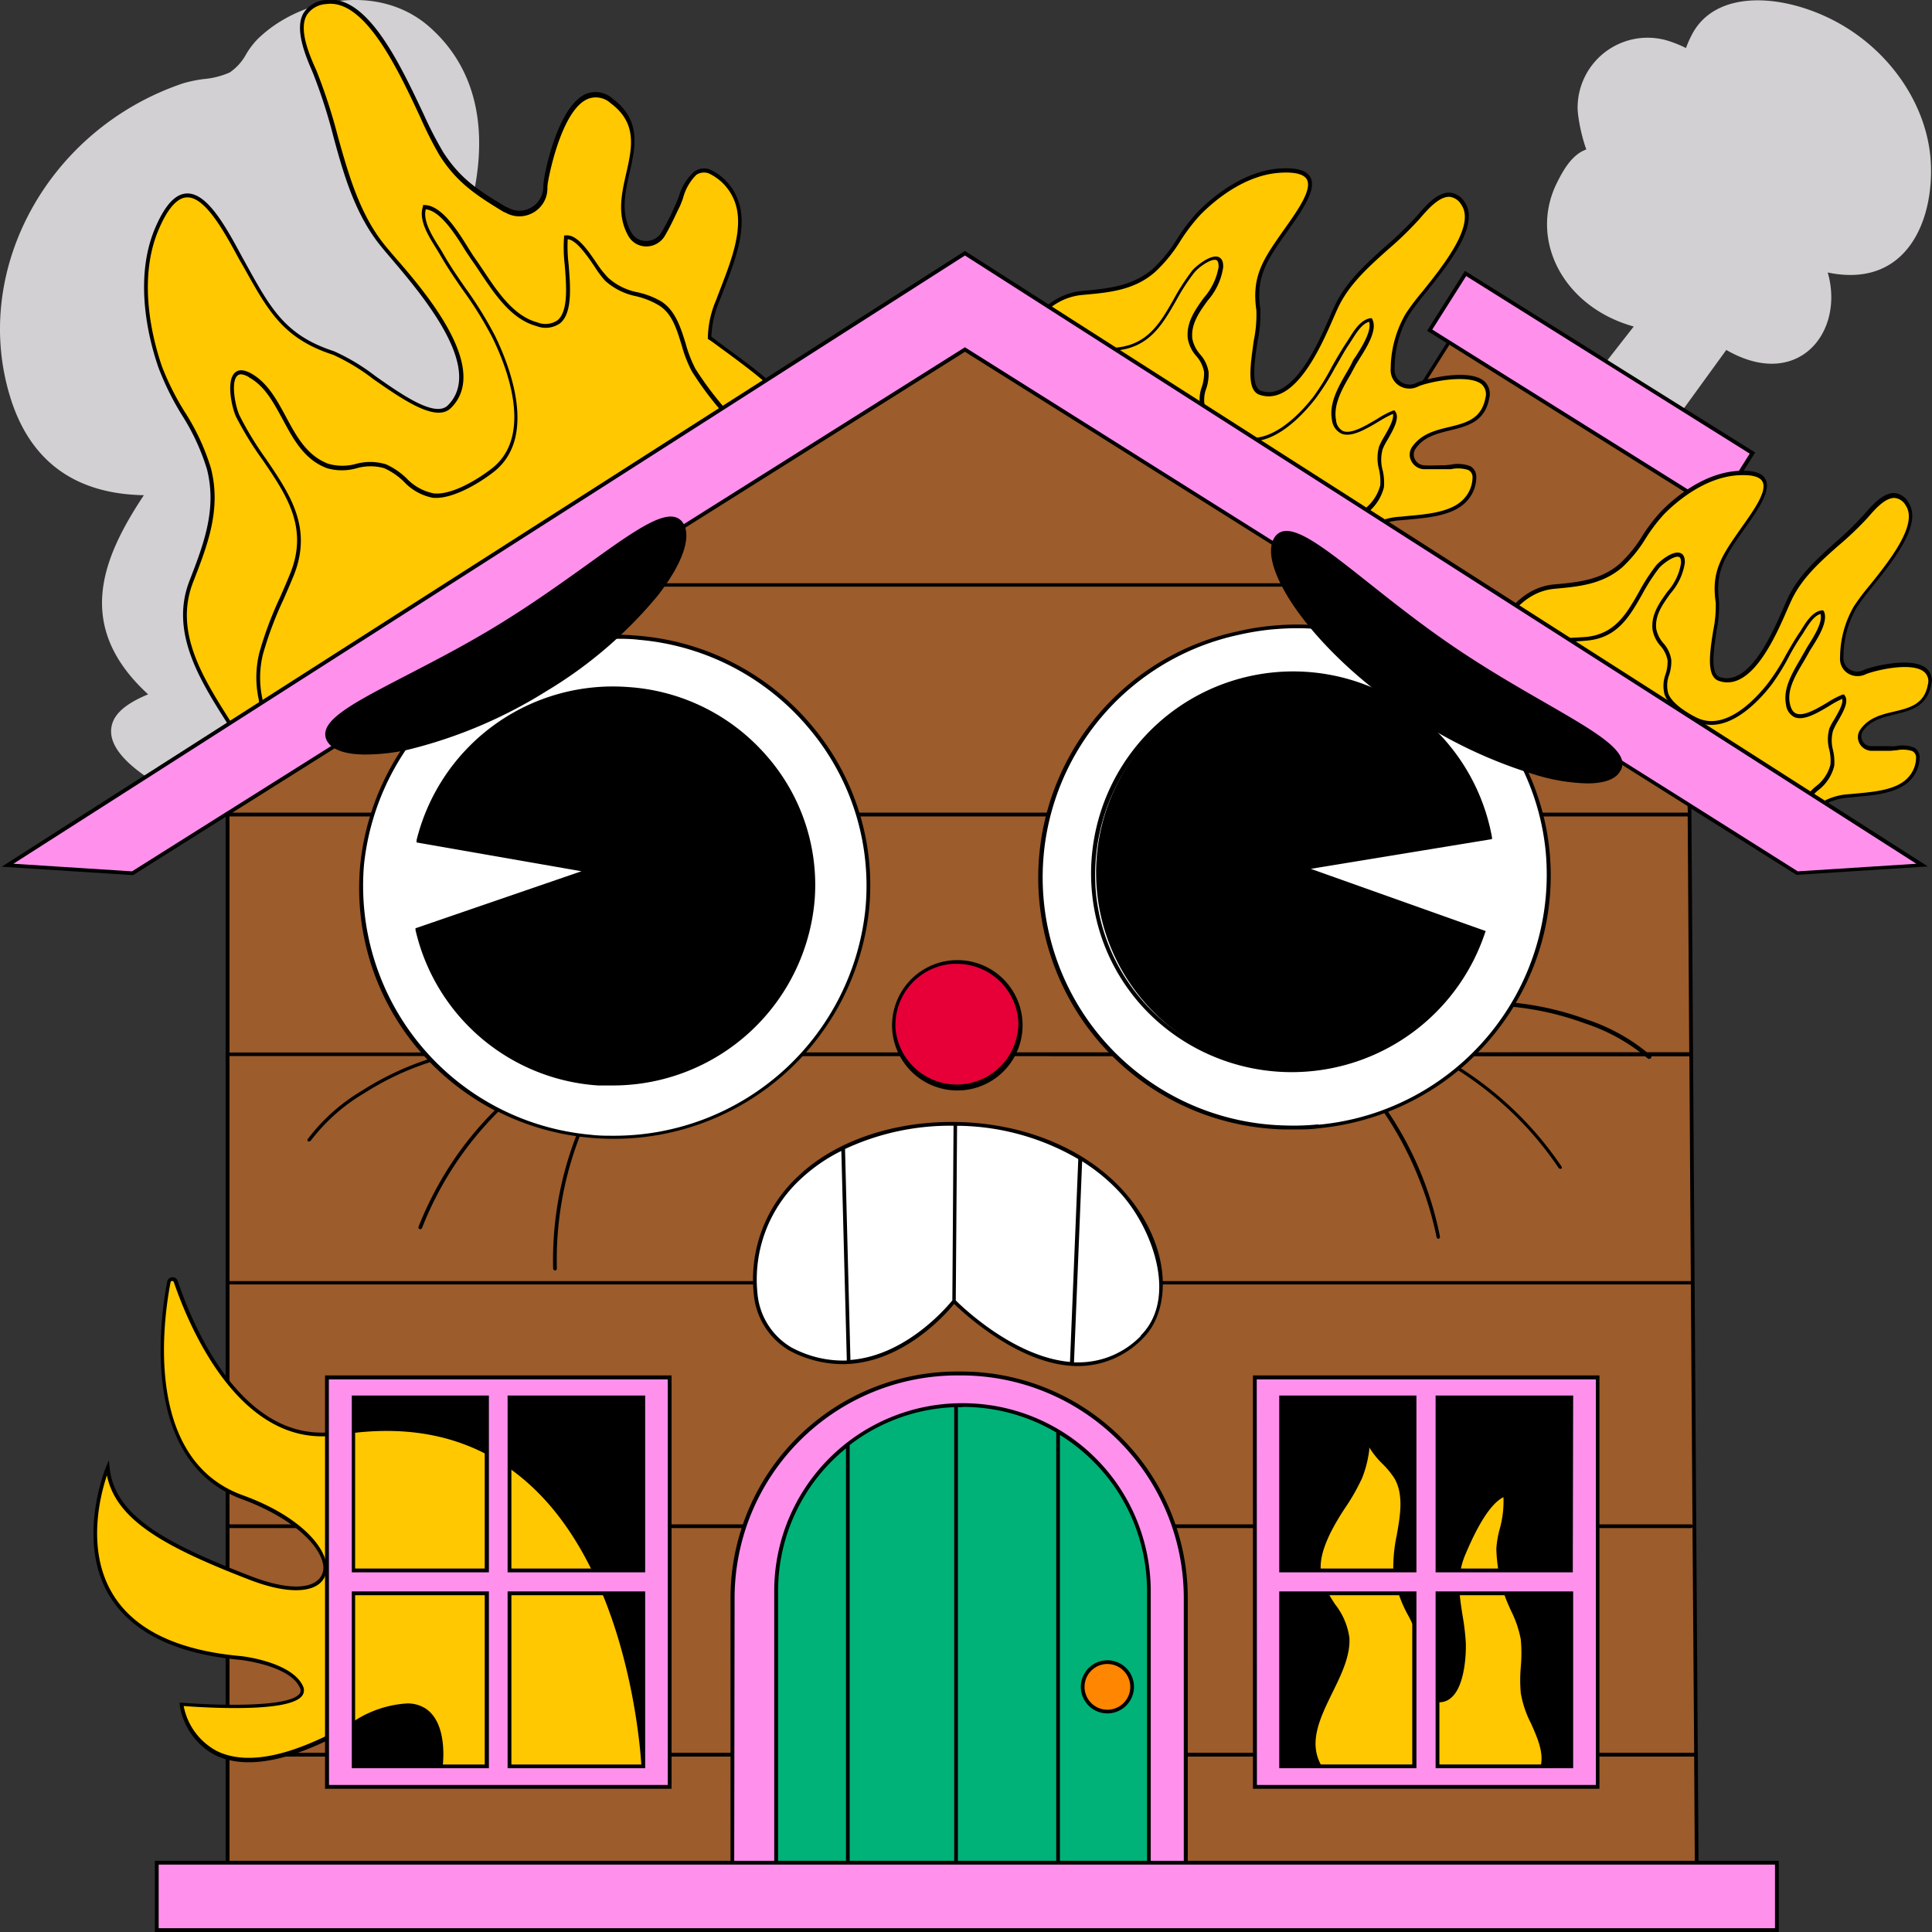
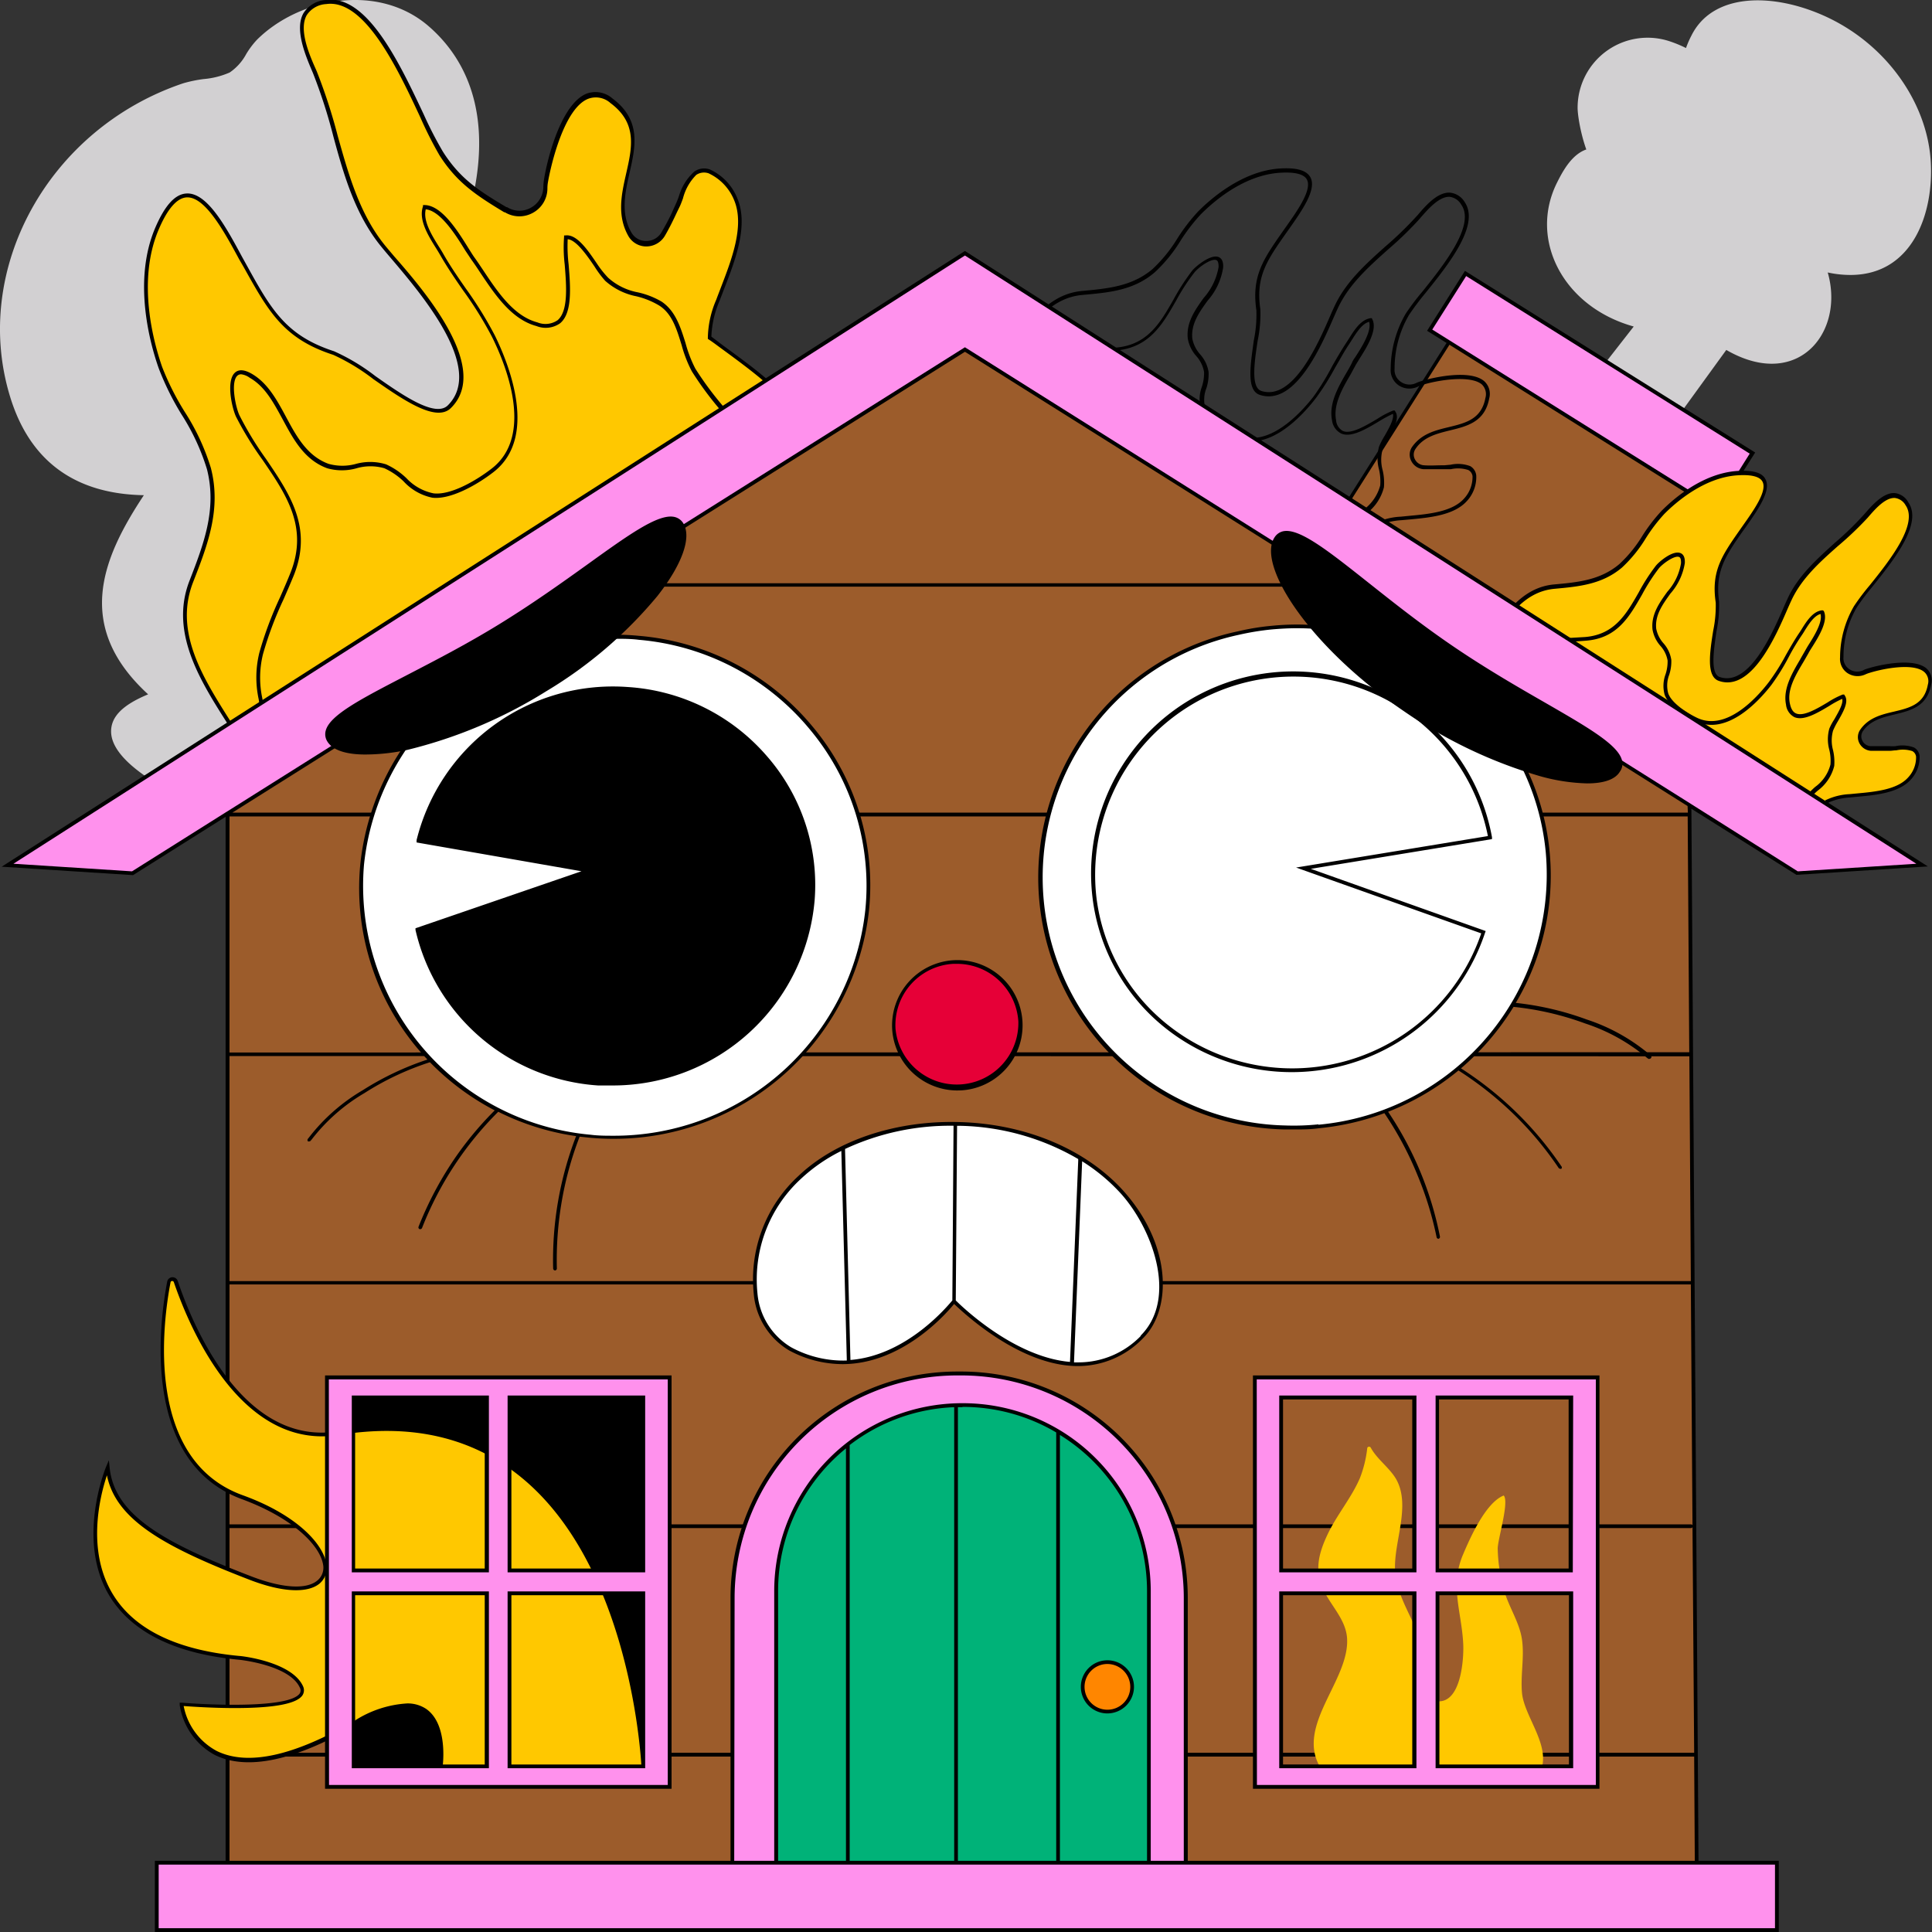
<svg xmlns="http://www.w3.org/2000/svg" viewBox="0 0 208.69 208.69">
  <rect x="0" y="0" width="208.69" height="208.69" fill="#333333" stroke="none" />
  <defs>
    <style> .cls-1 { isolation: isolate; } .cls-2 { fill: #d2d0d2; } .cls-3 { fill: #9c5c2b; } .cls-4 { fill: #ff91ed; } .cls-5 { fill: #ffc800; } .cls-6 { mix-blend-mode: multiply; } .cls-7 { fill: #00b278; } .cls-8 { fill: #ff8600; } .cls-9 { fill: #fff; } .cls-10 { fill: #e60037; } </style>
  </defs>
  <g class="cls-1">
    <g id="Слой_2" data-name="Слой 2">
      <g id="Слой_1-2" data-name="Слой 1">
        <g>
          <g>
            <path class="cls-2" d="M23.46,87.62c-5.13-2-17.78-8.3-7.12-12.52-7.7-7-5.78-13.82-.42-21.81-7.13,0-12.38-3.16-14.63-10.47-4.42-14.39,4.85-29,18.56-33.64,1.44-.48,3.83-.47,5-1.17,1.38-.78,1.9-2.49,3-3.58,4.73-4.68,13-5.93,18.2-1.5C53,8.81,52.42,18,49.35,26.37a12.75,12.75,0,0,0,2.37,13,6.71,6.71,0,0,1,1.19,2c2.29,5.45-4.39,11.25-.92,15.76l.51.38a17.77,17.77,0,0,1,7.31,11.35,18.36,18.36,0,0,1,.39,4.63c.44,4.76-5.87,10.72-9.48,14.52Z" />
            <path class="cls-2" d="M50.81,88.21l-27.43-.4a40.21,40.21,0,0,1-7-3.52C13.46,82.41,12,80.64,12,79s1.33-2.89,4-4C8,67.67,11,60.34,15.54,53.49,8.08,53.36,3.22,49.79,1.1,42.88-3.14,29.1,5.25,13.89,19.78,9A14.35,14.35,0,0,1,22,8.54a8.86,8.86,0,0,0,2.81-.71,5.61,5.61,0,0,0,1.79-2,9.14,9.14,0,0,1,1.16-1.54c4.52-4.49,13-6.17,18.47-1.52,4.17,3.57,8.13,10.56,3.33,23.67a12.64,12.64,0,0,0,2.32,12.82,7,7,0,0,1,1.23,2c1.12,2.67.16,5.38-.77,8s-1.92,5.42-.19,7.69c.16.12.31.24.48.35A17.9,17.9,0,0,1,60,68.81a19.09,19.09,0,0,1,.4,4.68c.38,4.36-4.68,9.61-8.38,13.44l-1.16,1.21ZM23.5,87.42l27.14.38c.34-.37.71-.75,1.1-1.15,3.65-3.78,8.65-9,8.26-13.15v0a18.74,18.74,0,0,0-.39-4.58,17.52,17.52,0,0,0-7.23-11.22l-.51-.38,0,0c-1.88-2.45-.91-5.2.12-8.1.9-2.55,1.84-5.19.78-7.71a6.55,6.55,0,0,0-1.16-1.91A13.05,13.05,0,0,1,49.16,26.3C53.89,13.41,50,6.56,46,3.08,40.68-1.43,32.43.22,28,4.58a9.09,9.09,0,0,0-1.1,1.47A5.93,5.93,0,0,1,25,8.19a9.15,9.15,0,0,1-2.95.75,13.15,13.15,0,0,0-2.14.44C5.58,14.21-2.68,29.19,1.49,42.77c2.1,6.82,7,10.3,14.43,10.32h.38l-.21.32C10.77,61.32,8.8,68,16.48,75l.24.22-.31.12c-2.67,1.06-4,2.32-4,3.74C12.41,82.31,19.64,85.94,23.5,87.42Z" />
          </g>
          <g>
            <g>
              <path class="cls-2" d="M172.13,40.83l4.34-5.56c-7.64-2.13-11.35-9.39-8.29-15.53.77-1.54,2.09-4,4.5-3.74,2,.24,3.46,3.53,1.35,3.4-2.47-.16-3.66-6.43-3.62-7.84A7.56,7.56,0,0,1,180.47,4.5a13.28,13.28,0,0,1,4.92,3c2,1.85,4.27,5.79,2.32,7.5s-5.16-1.31-5.85-3.53a10.62,10.62,0,0,1,.84-7.62C185-.78,191.42-.8,197,1.69c6.72,3,11.15,9.37,11.55,15.69.36,5.62-1.93,12.24-8.55,12.32a11.46,11.46,0,0,1-6.11-1.7c-1.06-.72-2.37-2.67-1-3.2,1.81-.72,3.7,2.4,4.21,3.67,2.69,6.8-2.55,14-10.63,9.33l-6.58,9.07" />
              <g>
                <polygon class="cls-3" points="169.91 75.02 143.05 58.21 158.32 34.08 185.18 50.89 169.91 75.02" />
                <path d="M170,75.3l-27.2-17,.11-.17,15.38-24.3,27.2,17-.11.18ZM143.33,58.14l26.52,16.6L184.9,51,158.39,34.36Z" />
              </g>
              <g>
                <polygon class="cls-4" points="185.43 55.06 154.43 35.66 158.31 29.54 189.31 48.94 185.43 55.06" />
                <path d="M185.49,55.34,154.15,35.73l4.09-6.47,31.35,19.62ZM154.71,35.6l30.66,19.18L189,49,158.37,29.82Z" />
              </g>
            </g>
            <g>
              <g>
                <g>
                  <path class="cls-5" d="M75.1,18.69c-1,.68-1.45,2.66-1.92,3.65s-.91,1.95-1.53,3a2.11,2.11,0,0,1-3.6.07l0,0C65.22,20.54,71.45,15,66,11,61.8,7.81,59.42,16.64,59,19.61a4.28,4.28,0,0,0-.06.72,2.79,2.79,0,0,1-4.22,2.39l-.08,0c-3-1.79-5-3.12-6.93-6.1C45.3,12.86,40.92-.57,35.22.24,30.9.85,33,5.5,34,7.8c2.62,6.18,3.07,13.39,7.35,18.67,2.59,3.21,11.87,12.82,7.23,17.46-2.29,2.27-9.41-4.78-12.51-5.79-5.33-1.73-6.94-4.66-9.61-9.49s-6.12-11.91-9.51-3.91c-2,4.6-1.22,10.38.39,15,1.35,3.87,4.2,7,5.22,10.93,1.12,4.36-.34,8.15-1.91,12.2-2.33,6,1.87,11.65,5.12,16.79L66.64,54.13l10.71-6.69L84.53,43c-1.21-1.8-6-5.09-7.87-6.49a10.52,10.52,0,0,1,.9-4.06c1.16-3.13,3.27-7.58,2-10.84C78.86,20,76.79,17.56,75.1,18.69Z" />
                  <path d="M25.7,79.92l-.11-.17c-.28-.44-.57-.88-.85-1.33-3-4.71-6.45-10-4.29-15.64,1.55-4,3-7.77,1.91-12.08a23.9,23.9,0,0,0-2.75-5.93,29.71,29.71,0,0,1-2.47-5c-.93-2.64-2.81-9.4-.39-15.12,1.05-2.46,2.16-3.69,3.4-3.75,2.22-.12,4.25,3.59,6,6.85l.46.83c2.64,4.78,4.23,7.66,9.47,9.36a21.82,21.82,0,0,1,4.46,2.68c3,2.11,6.49,4.51,7.84,3.16,4-4-2.85-12-6.15-15.89-.43-.5-.8-.94-1.09-1.3-2.77-3.41-4-7.68-5.12-11.81A57.5,57.5,0,0,0,33.8,7.88l-.09-.21C33,6,31.8,3.16,32.77,1.44A3.07,3.07,0,0,1,35.19,0c4.48-.64,8,6.89,10.59,12.38a41.67,41.67,0,0,0,2.06,4c1.86,2.92,3.82,4.19,6.87,6l.07,0a2.52,2.52,0,0,0,2.56.06,2.6,2.6,0,0,0,1.35-2.27,6.13,6.13,0,0,1,.07-.76c.34-2.2,1.84-8.17,4.59-9.29a2.78,2.78,0,0,1,2.81.52c3.14,2.34,2.48,5.22,1.85,8-.49,2.17-1,4.42.2,6.49a1.81,1.81,0,0,0,1.58.9h0a1.89,1.89,0,0,0,1.67-.95c.51-.87,1-1.8,1.31-2.54l.21-.46a9.08,9.08,0,0,0,.39-1A5.71,5.71,0,0,1,75,18.53h0a1.85,1.85,0,0,1,1.67-.23,5.79,5.79,0,0,1,3,3.19c1.19,2.91-.27,6.68-1.45,9.71l-.49,1.28a10.77,10.77,0,0,0-.89,3.88l1.32,1c2.2,1.61,5.53,4,6.52,5.52l.12.17L66.74,54.3Zm-5.45-58.6h-.07c-1.06.05-2.09,1.23-3.05,3.5-2.37,5.59-.52,12.23.39,14.83A28.84,28.84,0,0,0,20,44.56a24.23,24.23,0,0,1,2.78,6c1.14,4.44-.34,8.27-1.92,12.32C18.74,68.32,22,73.34,25.08,78.2l.74,1.16L84.24,42.9c-1.09-1.43-4.21-3.71-6.3-5.24-.55-.4-1-.75-1.4-1l-.08-.06v-.1a10.76,10.76,0,0,1,.91-4.13c.15-.41.32-.84.49-1.29,1.15-3,2.58-6.64,1.46-9.41a5.48,5.48,0,0,0-2.78-2.95,1.51,1.51,0,0,0-1.33.17l-.11-.16.11.16a5.54,5.54,0,0,0-1.44,2.55c-.14.38-.27.73-.41,1l-.22.45c-.35.75-.8,1.69-1.32,2.58a2.34,2.34,0,0,1-2,1.15h0a2.22,2.22,0,0,1-1.92-1.08c-1.29-2.24-.77-4.56-.26-6.81.63-2.78,1.23-5.42-1.69-7.59a2.36,2.36,0,0,0-2.41-.47c-2.57,1-4,7-4.35,9a3.88,3.88,0,0,0-.06.7A3,3,0,0,1,57.54,23a3,3,0,0,1-3-.07l-.07,0c-3.11-1.88-5.13-3.23-7-6.16a42.11,42.11,0,0,1-2.07-4.1C43,7.52,39.41-.15,35.24.44a2.68,2.68,0,0,0-2.11,1.2c-.88,1.55.27,4.25,1,5.87l.09.21a59.5,59.5,0,0,1,2.27,7c1.15,4.09,2.33,8.32,5,11.67.28.35.66.79,1.08,1.29C46,31.59,53,39.82,48.71,44.07c-1.6,1.6-5.19-.9-8.37-3.11A22.22,22.22,0,0,0,36,38.33c-5.4-1.75-7-4.68-9.71-9.54L25.83,28C24.21,25,22.19,21.32,20.25,21.32Z" />
                </g>
                <g class="cls-6">
                  <path class="cls-5" d="M79.63,46a39.36,39.36,0,0,1-4.69-6c-1.3-2.25-1.32-5.7-3.6-7.18-1.9-1.24-4-.92-5.8-2.64-1-1-2.77-4.75-4.37-4.54-.4,2.72,2,10.76-3.14,9.38-3.18-.85-5.12-4.59-6.89-7.06-.92-1.3-3.08-5.61-5.26-5.62C45.31,24,47,26.1,47.71,27.44c1.73,3,4.06,5.72,5.6,8.86,2,4.12,4.26,11.09-.1,14.49-1.51,1.18-4.42,3-6.45,2.73-2.25-.29-3.21-2.37-5.17-3.14s-4.12.7-6.19-.07c-4.43-1.64-4.63-7.65-8.33-9.75-2.85-1.62-2,3.1-1.39,4.37,2.76,5.89,8.69,10.07,5.85,17.16C30.39,64.93,29,67.6,28.2,70.6s.12,4.66.21,7.53Z" />
                  <path d="M28.22,78.49v-.35a21.28,21.28,0,0,0-.28-2.62,11.16,11.16,0,0,1,.07-5,38.93,38.93,0,0,1,2.24-6c.37-.84.75-1.71,1.1-2.58,2-4.95-.41-8.48-2.95-12.21A35.35,35.35,0,0,1,25.49,45c-.46-1-1.07-3.86-.12-4.74.41-.38,1-.35,1.8.1,1.75,1,2.75,2.86,3.72,4.66,1.11,2.07,2.26,4.22,4.59,5.08a5.51,5.51,0,0,0,3,0,5.82,5.82,0,0,1,3.23.06,7.86,7.86,0,0,1,2.2,1.5,5.46,5.46,0,0,0,2.92,1.63c1.81.22,4.52-1.31,6.3-2.69,4.58-3.57,1.55-11.14,0-14.24a40.49,40.49,0,0,0-3.11-5c-.85-1.22-1.72-2.5-2.47-3.81-.14-.24-.29-.49-.46-.76-.85-1.36-1.9-3.06-1.4-4.5l0-.14h.15c1.87,0,3.62,2.82,4.78,4.69.26.41.48.77.65,1,.31.43.62.9.95,1.39,1.53,2.3,3.27,4.91,5.82,5.59a2.32,2.32,0,0,0,2.19-.23c1.18-1,.95-3.76.77-6a15.46,15.46,0,0,1-.07-3l0-.16.15,0c1.23-.16,2.41,1.58,3.45,3.12A10.88,10.88,0,0,0,65.69,30a6.59,6.59,0,0,0,3.17,1.57,8.88,8.88,0,0,1,2.59,1c1.51,1,2.06,2.77,2.6,4.49a13.75,13.75,0,0,0,1.06,2.76,35.39,35.39,0,0,0,4.23,5.42l.6.69-.2.13ZM26.06,40.43a.6.6,0,0,0-.42.15c-.75.69-.2,3.37.22,4.27a35.76,35.76,0,0,0,2.87,4.72c2.6,3.83,5.06,7.44,3,12.59-.36.88-.74,1.75-1.11,2.6a38.4,38.4,0,0,0-2.21,5.89,10.56,10.56,0,0,0-.07,4.8,21.79,21.79,0,0,1,.27,2.32L79.32,45.93,79,45.6a35.37,35.37,0,0,1-4.27-5.49,13.75,13.75,0,0,1-1.1-2.83c-.52-1.66-1-3.38-2.43-4.28a8.73,8.73,0,0,0-2.48-1,7.07,7.07,0,0,1-3.35-1.67,11.1,11.1,0,0,1-1.15-1.54c-.83-1.23-2-2.89-2.9-2.95a16.66,16.66,0,0,0,.1,2.72c.2,2.46.42,5.25-.92,6.36a2.7,2.7,0,0,1-2.55.3c-2.7-.72-4.48-3.39-6.06-5.75-.32-.49-.63-.95-.94-1.38-.18-.26-.41-.62-.67-1-1-1.63-2.68-4.32-4.29-4.48-.31,1.24.63,2.76,1.4,4,.18.28.34.54.47.77.74,1.31,1.61,2.57,2.46,3.79a41.76,41.76,0,0,1,3.14,5.08c1.56,3.19,4.67,11-.15,14.74-1.84,1.43-4.68,3-6.61,2.77A5.8,5.8,0,0,1,43.6,52a7.45,7.45,0,0,0-2.08-1.42,5.4,5.4,0,0,0-3,0,5.83,5.83,0,0,1-3.18,0c-2.47-.91-3.65-3.13-4.8-5.27-1-1.83-1.91-3.56-3.56-4.5A2,2,0,0,0,26.06,40.43Z" />
                </g>
              </g>
              <g>
                <g>
-                   <path class="cls-5" d="M158.73,50.54c-.69-.39-2-.07-2.71-.06s-1.41,0-2.22,0a1.37,1.37,0,0,1-1.09-2.08v0c2.05-3,7.13-1,7.93-5.35.63-3.39-5.27-2.21-7.15-1.62a4.22,4.22,0,0,0-.45.18,1.83,1.83,0,0,1-2.63-1.77v-.05A11.69,11.69,0,0,1,152,33.94c1.5-2.46,8.14-8.91,6-12-1.61-2.34-3.74.25-4.81,1.48-2.89,3.32-7,5.68-8.87,9.71-1.14,2.44-4.11,10.64-8.19,9.28-2-.67.08-6.87-.22-9-.53-3.61.73-5.4,2.8-8.36s5.24-7-.45-6.67c-3.28.2-6.48,2.3-8.72,4.57-1.89,1.92-2.88,4.47-4.93,6.22-2.24,1.92-4.9,2.17-7.75,2.43-4.22.39-6.32,4.47-8.41,7.86L135.38,55.9l7.05,4.3,4.73,2.89c.71-1.23,1.25-5,1.54-6.48a7.16,7.16,0,0,1,2.65-.65c2.19-.23,5.42-.29,7-2C159.05,53.11,159.88,51.2,158.73,50.54Z" />
                  <path d="M147.23,63.37l-39-23.81.11-.18.54-.88c1.9-3.14,4.06-6.71,8-7.07,2.79-.26,5.43-.5,7.63-2.38a15.75,15.75,0,0,0,2.68-3.31,19.82,19.82,0,0,1,2.23-2.9c1.3-1.31,4.75-4.39,8.85-4.64,1.79-.11,2.85.2,3.27.94.72,1.3-.88,3.57-2.29,5.58l-.34.48c-2.06,2.93-3.29,4.69-2.77,8.21a14.08,14.08,0,0,1-.29,3.39c-.34,2.25-.76,5,.37,5.42,3.45,1.15,6.18-5.14,7.49-8.16q.26-.6.45-1c1.22-2.62,3.39-4.56,5.49-6.44a38.1,38.1,0,0,0,3.41-3.31l.1-.11c.85-1,2.12-2.46,3.46-2.39a2.09,2.09,0,0,1,1.58,1c1.7,2.46-1.72,6.73-4.23,9.85a29.46,29.46,0,0,0-1.78,2.37,11.5,11.5,0,0,0-1.55,5.72v.06a1.55,1.55,0,0,0,.67,1.43,1.64,1.64,0,0,0,1.67.13,3.8,3.8,0,0,1,.47-.18c1.41-.45,5.41-1.31,6.89,0a1.85,1.85,0,0,1,.52,1.85c-.47,2.54-2.39,3-4.24,3.45-1.41.35-2.86.7-3.72,2a1.08,1.08,0,0,0-.07,1.11,1.18,1.18,0,0,0,1,.66c.66.05,1.34,0,1.88,0H156l.68-.06a3.76,3.76,0,0,1,2.13.15h0a1.31,1.31,0,0,1,.65,1,3.8,3.8,0,0,1-1,2.76c-1.39,1.56-4.05,1.8-6.18,2l-.9.08a7.29,7.29,0,0,0-2.5.59l-.18,1a22.65,22.65,0,0,1-1.36,5.42ZM108.75,39.42,147.08,62.8a26.74,26.74,0,0,0,1.22-5.1c.08-.44.14-.83.2-1.13l0-.09.09,0a7.13,7.13,0,0,1,2.72-.67l.91-.09c2.06-.19,4.63-.42,5.92-1.86a3.46,3.46,0,0,0,.92-2.42.87.87,0,0,0-.46-.67,3.58,3.58,0,0,0-1.87-.09c-.27,0-.52,0-.73,0h-.33c-.54,0-1.23,0-1.91,0a1.61,1.61,0,0,1-1.32-.89,1.47,1.47,0,0,1,.08-1.5c1-1.43,2.49-1.8,4-2.16,1.8-.44,3.5-.85,3.93-3.14a1.47,1.47,0,0,0-.39-1.47c-1.19-1-4.62-.51-6.5.08a3.69,3.69,0,0,0-.42.17,2.09,2.09,0,0,1-2.08-.16,2,2,0,0,1-.84-1.81v0a12,12,0,0,1,1.61-5.9,25.73,25.73,0,0,1,1.82-2.41c2.28-2.85,5.73-7.16,4.2-9.37a1.69,1.69,0,0,0-1.26-.86c-1.14-.06-2.38,1.38-3.13,2.24l-.1.12a37.39,37.39,0,0,1-3.44,3.34c-2.08,1.86-4.22,3.77-5.4,6.31-.13.27-.28.62-.45,1-1.36,3.13-4.19,9.65-8,8.38-1.46-.49-1-3.22-.64-5.86a13.7,13.7,0,0,0,.28-3.27c-.53-3.68.73-5.49,2.82-8.48l.36-.51c1.28-1.81,2.87-4.07,2.27-5.15-.32-.57-1.29-.82-2.88-.72-4,.24-7.33,3.24-8.59,4.51A19.92,19.92,0,0,0,127.52,26a16.09,16.09,0,0,1-2.76,3.39c-2.3,2-5,2.21-7.86,2.47-3.75.35-5.77,3.67-7.71,6.88C109,39,108.9,39.19,108.75,39.42Z" />
                </g>
                <g class="cls-6">
-                   <path class="cls-5" d="M144,61.11a25.6,25.6,0,0,1,2.16-4.47c.94-1.41,3-2.43,3.18-4.18.18-1.47-.63-2.62-.12-4.15.29-.88,2-3,1.4-3.87-1.72.56-5.76,4.3-6.44.9-.42-2.1,1.22-4.31,2.16-6.06.5-.92,2.41-3.43,1.78-4.7-1.13.14-1.89,1.71-2.47,2.55-1.28,1.88-2.19,4-3.59,5.83-1.84,2.37-5.3,5.7-8.57,4.15-1.13-.54-3-1.71-3.48-3s.46-2.56.35-3.92-1.61-2.2-1.76-3.63c-.32-3.06,3.17-4.92,3.33-7.69.12-2.13-2.41-.25-3,.46-2.67,3.32-3.41,8-8.41,8.39a48.11,48.11,0,0,0-6,.53c-2,.43-2.71,1.43-4.38,2.32Z" />
                  <path d="M144.06,61.41,109.72,40.59l.32-.17a14.09,14.09,0,0,0,1.45-.92,7.53,7.53,0,0,1,3-1.42,25.85,25.85,0,0,1,4.17-.42c.6,0,1.22-.06,1.84-.11,3.46-.28,4.83-2.68,6.28-5.23a23.83,23.83,0,0,1,2-3.09c.36-.45,2-1.8,2.84-1.47.37.15.54.53.5,1.15a7,7,0,0,1-1.67,3.56c-.9,1.24-1.82,2.52-1.66,4.1a3.63,3.63,0,0,0,.84,1.7,3.71,3.71,0,0,1,.92,1.93,5,5,0,0,1-.24,1.74,3.38,3.38,0,0,0-.12,2.13c.38,1.1,2.06,2.23,3.38,2.86,3.39,1.61,6.94-2.33,8.32-4.1a27,27,0,0,0,2-3.26c.48-.85,1-1.74,1.54-2.56l.31-.48c.56-.9,1.26-2,2.3-2.16l.14,0,.06.13c.57,1.14-.6,3-1.37,4.22l-.41.67c-.16.31-.35.63-.54,1-.91,1.55-1.93,3.31-1.6,5a1.43,1.43,0,0,0,.73,1.16c.88.39,2.44-.55,3.7-1.29a9.72,9.72,0,0,1,1.75-.92l.15,0,.08.13c.48.71-.22,1.92-.83,3a6.42,6.42,0,0,0-.55,1.06,4.23,4.23,0,0,0,0,2.26,5.84,5.84,0,0,1,.14,1.84,5.07,5.07,0,0,1-1.92,2.86,8.86,8.86,0,0,0-1.3,1.41,22.72,22.72,0,0,0-2,4Zm-33.52-20.8,33.32,20.2.08-.19a22.85,22.85,0,0,1,2-4.09,8.59,8.59,0,0,1,1.36-1.48,4.76,4.76,0,0,0,1.79-2.62,5.74,5.74,0,0,0-.13-1.71,4.7,4.7,0,0,1,0-2.47,7.65,7.65,0,0,1,.58-1.13c.46-.8,1.07-1.86.92-2.42a13.83,13.83,0,0,0-1.5.81c-1.41.84-3,1.79-4.08,1.32a1.84,1.84,0,0,1-1-1.45c-.36-1.81.7-3.64,1.64-5.25.19-.33.38-.65.54-1s.25-.42.42-.69c.65-1,1.71-2.72,1.41-3.68-.76.2-1.36,1.16-1.85,1.93l-.32.5c-.55.81-1,1.68-1.51,2.53a27.43,27.43,0,0,1-2.09,3.31c-1.43,1.85-5.16,6-8.82,4.21-.5-.24-3-1.51-3.58-3.08a3.81,3.81,0,0,1,.1-2.37,4.73,4.73,0,0,0,.24-1.61,3.48,3.48,0,0,0-.84-1.72,3.81,3.81,0,0,1-.92-1.9c-.18-1.73.79-3.08,1.72-4.38a6.74,6.74,0,0,0,1.61-3.34c0-.42-.06-.67-.25-.75-.54-.2-1.91.77-2.37,1.35a21.67,21.67,0,0,0-1.95,3c-1.51,2.64-2.93,5.14-6.61,5.43-.62,0-1.25.08-1.85.11a27.54,27.54,0,0,0-4.11.42,7,7,0,0,0-2.82,1.35C111.36,40.09,111,40.35,110.54,40.61Z" />
                </g>
              </g>
              <g>
                <g>
                  <path class="cls-5" d="M206.66,80.87c-.64-.36-1.84-.07-2.51-.06s-1.31,0-2.06,0a1.26,1.26,0,0,1-1-1.92v0c1.9-2.83,6.61-.95,7.35-5,.58-3.14-4.88-2-6.62-1.5a3.69,3.69,0,0,0-.42.17A1.7,1.7,0,0,1,199,70.92v0a10.84,10.84,0,0,1,1.46-5.39c1.39-2.28,7.55-8.26,5.58-11.13-1.5-2.16-3.47.23-4.46,1.38-2.68,3.07-6.49,5.26-8.23,9-1,2.27-3.81,9.87-7.59,8.61-1.86-.62.08-6.37-.2-8.32-.49-3.34.67-5,2.6-7.75s4.85-6.5-.43-6.18c-3,.18-6,2.13-8.08,4.24-1.75,1.77-2.67,4.14-4.56,5.76-2.08,1.78-4.55,2-7.18,2.26-3.91.36-5.86,4.14-7.8,7.28L185,85.83l6.54,4,4.38,2.67c.66-1.14,1.16-4.62,1.43-6a6.44,6.44,0,0,1,2.46-.6c2-.22,5-.27,6.45-1.87C207,83.25,207.73,81.48,206.66,80.87Z" />
                  <path d="M196,92.77,159.8,70.69l.11-.18.49-.81c1.77-2.92,3.78-6.23,7.46-6.57,2.58-.23,5-.46,7.06-2.2a14.27,14.27,0,0,0,2.49-3.06,18.19,18.19,0,0,1,2.07-2.69c1.2-1.22,4.4-4.07,8.21-4.31,1.66-.1,2.66.19,3,.88.68,1.21-.81,3.32-2.12,5.19l-.32.44c-1.9,2.72-3,4.35-2.56,7.6a13.49,13.49,0,0,1-.27,3.15c-.31,2.08-.7,4.66.34,5,3.18,1.07,5.7-4.75,6.92-7.55.16-.37.3-.69.42-.94,1.12-2.43,3.14-4.23,5.09-6a34,34,0,0,0,3.16-3.07l.09-.1c.79-.91,2-2.28,3.22-2.21a1.91,1.91,0,0,1,1.47,1c1.59,2.3-1.59,6.26-3.91,9.15a26.48,26.48,0,0,0-1.65,2.19,10.57,10.57,0,0,0-1.44,5.3v.05a1.42,1.42,0,0,0,.61,1.32,1.52,1.52,0,0,0,1.54.12,2.35,2.35,0,0,1,.44-.17c1.31-.42,5-1.22,6.39,0a1.71,1.71,0,0,1,.49,1.73c-.44,2.37-2.21,2.8-3.93,3.22-1.31.31-2.65.64-3.45,1.82a1,1,0,0,0-.06,1,1.07,1.07,0,0,0,.9.61c.62,0,1.24,0,1.74,0h.31a5.27,5.27,0,0,0,.63,0,3.6,3.6,0,0,1,2,.14,1.19,1.19,0,0,1,.61.9,3.55,3.55,0,0,1-.94,2.56c-1.3,1.45-3.76,1.68-5.75,1.86l-.83.08a6.71,6.71,0,0,0-2.3.54c-.05.26-.1.58-.17.93a21,21,0,0,1-1.26,5ZM160.36,70.55l35.5,21.65A24.37,24.37,0,0,0,197,87.49c.07-.4.14-.76.19-1l0-.09.08,0a6.66,6.66,0,0,1,2.54-.62l.83-.08c1.92-.18,4.3-.4,5.48-1.73a3.17,3.17,0,0,0,.85-2.23.79.79,0,0,0-.41-.61h0a3.39,3.39,0,0,0-1.73-.08c-.25,0-.48.05-.68.05h-.3c-.51,0-1.14,0-1.77,0a1.53,1.53,0,0,1-1.24-.83,1.42,1.42,0,0,1,.07-1.41c.89-1.33,2.32-1.68,3.7-2,1.67-.4,3.24-.78,3.63-2.9a1.33,1.33,0,0,0-.36-1.35c-1.09-1-4.26-.46-6,.09a3.12,3.12,0,0,0-.39.15,2,2,0,0,1-1.94-.15,1.85,1.85,0,0,1-.79-1.69v-.05a11.08,11.08,0,0,1,1.5-5.48,24.35,24.35,0,0,1,1.68-2.23c2.12-2.64,5.31-6.62,3.9-8.67a1.55,1.55,0,0,0-1.16-.79c-1.06-.06-2.2,1.28-2.89,2.08l-.09.1A36,36,0,0,1,198.51,59c-1.93,1.71-3.91,3.49-5,5.84-.12.25-.26.57-.42.93-1.26,2.91-3.89,9-7.42,7.78-1.37-.46-1-3-.61-5.45a13.23,13.23,0,0,0,.27-3c-.51-3.41.67-5.09,2.61-7.87l.33-.47c1.19-1.68,2.66-3.76,2.1-4.75-.29-.53-1.19-.76-2.65-.67-3.67.22-6.78,3-7.95,4.18a18.2,18.2,0,0,0-2,2.63,14.79,14.79,0,0,1-2.56,3.15c-2.14,1.82-4.64,2.06-7.29,2.3-3.48.32-5.34,3.39-7.15,6.37Z" />
                </g>
                <g class="cls-6">
                  <path class="cls-5" d="M193,90.66a24.32,24.32,0,0,1,2-4.14c.88-1.31,2.76-2.25,3-3.88.16-1.36-.59-2.42-.12-3.84.27-.82,1.85-2.78,1.3-3.59-1.59.52-5.34,4-6,.83-.39-1.94,1.13-4,2-5.62.46-.85,2.23-3.18,1.64-4.35-1,.13-1.75,1.58-2.28,2.36-1.19,1.75-2,3.73-3.34,5.4-1.7,2.2-4.91,5.29-7.94,3.85-1-.5-2.82-1.59-3.22-2.75s.43-2.37.32-3.64-1.49-2-1.63-3.35c-.3-2.84,2.93-4.57,3.09-7.14.11-2-2.24-.23-2.77.43-2.47,3.08-3.16,7.41-7.8,7.78a42.86,42.86,0,0,0-5.54.49c-1.86.39-2.52,1.33-4.06,2.15Z" />
                  <path d="M193.07,91,161.21,71.64l.31-.17a10.9,10.9,0,0,0,1.35-.86,7.15,7.15,0,0,1,2.77-1.31,24.4,24.4,0,0,1,3.86-.39l1.71-.1c3.2-.26,4.47-2.49,5.81-4.84a20.73,20.73,0,0,1,1.84-2.86c.35-.44,1.82-1.69,2.65-1.37.35.13.51.5.48,1.08a6.52,6.52,0,0,1-1.56,3.3c-.86,1.2-1.68,2.34-1.53,3.79a3.33,3.33,0,0,0,.78,1.57,3.48,3.48,0,0,1,.85,1.8,4.61,4.61,0,0,1-.23,1.62,3.2,3.2,0,0,0-.1,2c.35,1,1.9,2.06,3.12,2.64,3.13,1.49,6.42-2.15,7.69-3.79a23.29,23.29,0,0,0,1.9-3c.45-.79.91-1.6,1.43-2.37.09-.13.19-.28.29-.45.52-.83,1.18-1.87,2.14-2l.14,0L197,66c.52,1.06-.56,2.79-1.28,3.93-.16.25-.29.46-.37.62l-.51.89C194,72.85,193,74.47,193.34,76c.12.57.33.92.66,1.06.81.36,2.26-.5,3.42-1.19a9.25,9.25,0,0,1,1.63-.85l.15,0,.08.13c.45.66-.2,1.79-.77,2.78a7.93,7.93,0,0,0-.51,1,3.94,3.94,0,0,0,0,2.1,5.59,5.59,0,0,1,.13,1.71,4.75,4.75,0,0,1-1.78,2.66,7.66,7.66,0,0,0-1.21,1.3,20.8,20.8,0,0,0-1.82,3.73ZM162,71.65l30.86,18.71.06-.16a21.94,21.94,0,0,1,1.86-3.8A9.05,9.05,0,0,1,196.07,85a4.3,4.3,0,0,0,1.65-2.41A5,5,0,0,0,197.6,81a4.28,4.28,0,0,1,0-2.3,6.21,6.21,0,0,1,.54-1c.41-.73,1-1.7.85-2.21a10.4,10.4,0,0,0-1.38.75c-1.3.78-2.79,1.66-3.79,1.22a1.72,1.72,0,0,1-.9-1.36c-.34-1.68.65-3.38,1.53-4.87.17-.31.34-.6.5-.88s.22-.39.38-.65c.6-.94,1.57-2.5,1.32-3.38-.7.19-1.25,1.07-1.7,1.78-.1.17-.2.33-.29.46-.51.75-1,1.56-1.41,2.34A23.72,23.72,0,0,1,191.33,74c-1.33,1.71-4.78,5.52-8.18,3.91-.47-.23-2.83-1.41-3.34-2.87a3.6,3.6,0,0,1,.1-2.21,4.43,4.43,0,0,0,.22-1.48,3.18,3.18,0,0,0-.78-1.59A3.59,3.59,0,0,1,178.5,68c-.17-1.61.73-2.87,1.6-4.08a6.08,6.08,0,0,0,1.48-3.09c0-.26,0-.59-.22-.67-.48-.19-1.76.72-2.18,1.24a20.9,20.9,0,0,0-1.8,2.81c-1.4,2.45-2.72,4.77-6.14,5-.57.05-1.15.08-1.72.1a24.61,24.61,0,0,0-3.8.39A6.42,6.42,0,0,0,163.11,71C162.77,71.18,162.43,71.42,162,71.65Z" />
                </g>
              </g>
            </g>
            <g>
              <g>
                <polygon class="cls-3" points="183.31 208.28 24.58 208.28 24.58 87.86 104.23 37.74 182.5 86.98 183.31 208.28" />
                <polygon class="cls-4" points="207.65 93.46 104.23 27.35 0.82 93.46 14.31 94.33 104.23 37.74 194.15 94.33 207.65 93.46" />
              </g>
              <path d="M104.34,27.18l-.11-.07L.18,93.62l14.19.91,10-6.3V208.49H183.52L182.7,87.36l11.35,7.14,0,0,14.19-.91Zm15.32,20.51L144,63H64.48l39.75-25Zm-94.87,66V88.19H182.3l.17,25.47Zm157.69.41.16,24.28H24.79V114.07Zm.63,94H24.79V189.74H183ZM183,189.33H24.79V165.06H182.65a.21.21,0,0,0,.17-.1Zm-.33-24.67H24.79V138.74H182.64l.18,26A.21.21,0,0,0,182.65,164.66Zm-.35-76.88H25.1L63.9,63.37a.21.21,0,0,0,.11,0h80.62l37.66,23.7Zm.4-.9h0L120.24,47.58l-15.9-10-.11-.07h0L24.48,87.69l-.1.06h0L14.26,94.12,1.45,93.3,104.23,27.6,207,93.3l-12.81.82Z" />
            </g>
            <g>
              <g>
                <g>
                  <path class="cls-4" d="M103.23,148.36H104a24.11,24.11,0,0,1,24.11,24.11v34a0,0,0,0,1,0,0h-49a0,0,0,0,1,0,0v-34A24.11,24.11,0,0,1,103.23,148.36Z" />
                  <path d="M128.3,206.66H78.91V172.57a24.48,24.48,0,0,1,24.46-24.42h.47a24.47,24.47,0,0,1,24.46,24.42Zm-49-.41h48.57V172.57a24.06,24.06,0,0,0-24-24h-.47a24.06,24.06,0,0,0-24.05,24Z" />
                </g>
                <g>
                  <path class="cls-7" d="M103.66,151.77h.62a19.82,19.82,0,0,1,19.82,19.82v34.9a0,0,0,0,1,0,0H83.84a0,0,0,0,1,0,0v-34.9A19.82,19.82,0,0,1,103.66,151.77Z" />
                  <path d="M104,151.57h-.07a20.3,20.3,0,0,0-20.3,20.26V206.7h40.67V171.83A20.3,20.3,0,0,0,104,151.57Zm0,.4a19.77,19.77,0,0,1,10.09,2.76.17.17,0,0,0,0,.07v51.49H103.47a.17.17,0,0,0,0-.07V152l.46,0ZM91.78,206.09v-50A19.78,19.78,0,0,1,103.07,152v54.22a.19.19,0,0,0,0,.07H91.61A.19.19,0,0,0,91.78,206.09Zm-7.73-34.26a19.8,19.8,0,0,1,7.33-15.38v49.64a.19.19,0,0,0,.17.2h-7.5Zm39.85,34.46h-9.41V155a19.82,19.82,0,0,1,9.41,16.86Z" />
                </g>
                <g>
                  <path class="cls-8" d="M122.29,182.21a2.69,2.69,0,1,1-2.68-2.67A2.68,2.68,0,0,1,122.29,182.21Z" />
                  <path d="M119.61,185.08a2.87,2.87,0,1,1,2.88-2.87A2.88,2.88,0,0,1,119.61,185.08Zm0-5.34a2.47,2.47,0,1,0,2.48,2.47A2.48,2.48,0,0,0,119.61,179.74Z" />
                </g>
              </g>
              <g>
                <g>
                  <g>
-                     <rect x="138.39" y="150.94" width="31.34" height="39.9" />
                    <path d="M169.93,191.05H138.18V150.74h31.75Zm-31.34-.41h30.93V151.15H138.59Z" />
                  </g>
                  <g>
                    <path class="cls-5" d="M166.57,190.84h-24c-2.58-4.48,3.19-9.34,2.94-13.84-.11-1.93-1.55-3.34-2.42-5-1.19-2.24-.69-4.18.38-6.4,1-2.05,2.52-3.84,3.42-5.93a12.7,12.7,0,0,0,.8-3.27.21.21,0,0,1,.39,0c.67,1.22,2,2.14,2.71,3.34,1.68,2.92-.31,6.91-.09,10,.23,3.34,2.8,6,3.11,9.31.13,1.27-.82,4.32,1.24,4.69,2.87.52,3.09-4.91,3-6.26-.19-3.44-1.46-6.23,0-9.6.71-1.67,2.41-5.57,4.38-6.34.63.71-.7,4.88-.65,5.79a17.51,17.51,0,0,0,.86,5c.57,1.62,1.54,3.12,1.77,4.83.26,1.91-.19,3.86,0,5.78C164.69,185.37,167.23,188.24,166.57,190.84Z" />
-                     <path d="M166.73,191.05H142.45l-.06-.11c-1.55-2.7-.18-5.53,1.15-8.26.92-1.89,1.86-3.85,1.76-5.67a7,7,0,0,0-1.47-3.42,16.59,16.59,0,0,1-.92-1.52c-1.21-2.28-.73-4.28.38-6.58a24,24,0,0,1,1.61-2.74,23.18,23.18,0,0,0,1.8-3.18,11.68,11.68,0,0,0,.75-3l0-.22a.38.38,0,0,1,.33-.32.41.41,0,0,1,.44.2,8.81,8.81,0,0,0,1.35,1.68,8.59,8.59,0,0,1,1.36,1.66c1.09,1.89.69,4.2.3,6.42a15.89,15.89,0,0,0-.37,3.7,13.2,13.2,0,0,0,1.55,4.67A13.93,13.93,0,0,1,154,179a6.85,6.85,0,0,1,0,1.25c-.14,1.71-.15,3,1.12,3.26a1.5,1.5,0,0,0,1.35-.36c1.34-1.17,1.49-4.59,1.43-5.69a26.51,26.51,0,0,0-.35-2.92c-.35-2.23-.68-4.35.35-6.77s2.61-5.71,4.5-6.45l.13-.06.09.11c.44.5.16,2-.28,4a11.34,11.34,0,0,0-.32,1.87,17.36,17.36,0,0,0,.85,4.9c.2.57.46,1.13.7,1.68a11.45,11.45,0,0,1,1.08,3.19,15.55,15.55,0,0,1,0,3,17.9,17.9,0,0,0,0,2.74A10.72,10.72,0,0,0,165.7,186c.72,1.63,1.48,3.3,1.07,4.91Zm-24-.41h23.72c.28-1.43-.41-3-1.08-4.49a11.37,11.37,0,0,1-1.1-3.27,16.36,16.36,0,0,1,0-2.8,16.37,16.37,0,0,0,0-3,11.56,11.56,0,0,0-1.05-3.08c-.25-.56-.51-1.13-.71-1.72a17.37,17.37,0,0,1-.88-5,11.13,11.13,0,0,1,.33-2,11.15,11.15,0,0,0,.44-3.56c-1.87.92-3.54,4.85-4.1,6.16-1,2.31-.67,4.37-.33,6.55a26.73,26.73,0,0,1,.36,2.95c.06,1.24-.1,4.74-1.57,6a1.92,1.92,0,0,1-1.7.45c-1.72-.31-1.56-2.27-1.44-3.69a8.4,8.4,0,0,0,0-1.18,13.71,13.71,0,0,0-1.53-4.5,13.51,13.51,0,0,1-1.59-4.81,16.81,16.81,0,0,1,.37-3.8c.38-2.15.77-4.38-.24-6.15a9.09,9.09,0,0,0-1.3-1.58,9.19,9.19,0,0,1-1.42-1.77l0,.21a12.27,12.27,0,0,1-.78,3.1,22.28,22.28,0,0,1-1.84,3.23,27.07,27.07,0,0,0-1.59,2.71c-1.07,2.25-1.52,4.07-.38,6.21a17.33,17.33,0,0,0,.9,1.49,7.48,7.48,0,0,1,1.54,3.61c.11,1.94-.86,3.94-1.81,5.87C142.58,185.58,141.33,188.15,142.69,190.64Z" />
                  </g>
                  <g>
                    <path class="cls-4" d="M135.55,148.77V193h37V148.77Zm17.29,42.07H138.39V172.1h14.45Zm0-21.16H138.39V150.94h14.45Zm16.88,21.16H155.27V172.1h14.45Zm0-21.16H155.27V150.94h14.45Z" />
                    <path d="M172.77,193.22H135.34V148.57h37.43Zm-37-.41h36.61V149H135.75ZM169.93,191H155.07V171.9h14.86Zm-14.45-.4h14V172.31h-14ZM153,191H138.18V171.9H153Zm-14.45-.4h14V172.31h-14Zm31.34-20.76H155.07V150.74h14.86Zm-14.45-.41h14V151.14h-14Zm-2.44.41H138.18V150.74H153Zm-14.45-.41h14V151.14h-14Z" />
                  </g>
                </g>
                <g>
                  <g>
                    <rect x="38.15" y="150.94" width="31.34" height="39.9" />
                    <path d="M69.69,191.05H38V150.74H69.69Zm-31.33-.41H69.29V151.15H38.36Z" />
                  </g>
                  <g>
                    <path class="cls-5" d="M69.49,190.84s-1.58-41.16-32.87-36C26,156.55,20.52,143,19,138.44a.39.39,0,0,0-.75.05c-.9,4.72-2.76,19.38,8,23.27,11.76,4.26,11.73,12.92.93,8.76-10.24-3.94-14.94-7-15.45-11.93,0,0-7.82,18.47,14.17,20.53,0,0,5.57.57,6.74,3.15,1.41,3.09-12.94,1.88-12.94,1.88s1.47,12.11,18.85,1.95c10.68-6.23,9.09,4.78,9.09,4.78Z" />
                    <path d="M47.36,191.08l0-.23s.61-4.45-1.62-5.95c-1.49-1-3.89-.53-7.16,1.38-6.71,3.91-11.87,5-15.35,3.3a7.39,7.39,0,0,1-3.82-5.41l0-.25.25,0c3.16.26,11.61.61,12.72-1a.61.61,0,0,0,0-.64c-1.12-2.44-6.53-3-6.58-3-6.92-.65-11.62-3-14-6.94-3.6-6-.38-13.8-.35-13.88l.31-.73.08.79c.53,5.13,5.79,8.09,15.32,11.76,3.31,1.27,5.9,1.44,7.1.46A1.79,1.79,0,0,0,34.9,169c-.35-2.06-3.2-5-8.76-7.06-10.9-4-8.94-19-8.08-23.5a.59.59,0,0,1,1.14-.07c1.42,4.24,6.85,18,17.39,16.22,7.9-1.29,14.61.26,19.94,4.61,12.19,9.93,13.16,31.41,13.16,31.62V191ZM44,184a3.6,3.6,0,0,1,2,.57c2.16,1.46,1.93,5.14,1.83,6.11l21.45,0c-.14-2.25-1.6-21.83-13-31.12C51,155.25,44.43,153.73,36.65,155a12.17,12.17,0,0,1-1.87.15c-9.62,0-14.61-12.59-16-16.65a.19.19,0,0,0-.19-.13.17.17,0,0,0-.17.15c-.85,4.43-2.78,19.19,7.82,23,5.72,2.07,8.65,5.19,9,7.37a2.21,2.21,0,0,1-.73,2.17c-1.32,1.07-4.05.93-7.51-.4-9.18-3.54-14.47-6.45-15.45-11.3-.69,2.05-2.27,8,.6,12.78,2.29,3.83,6.89,6.09,13.67,6.73.23,0,5.7.61,6.91,3.27a1,1,0,0,1-.07,1c-.63.89-3,1.35-7.15,1.36h-.14c-2.44,0-4.76-.16-5.53-.22a7,7,0,0,0,3.56,4.85c3.35,1.66,8.38.55,14.95-3.29A11.75,11.75,0,0,1,44,184Z" />
                  </g>
                  <g>
                    <path class="cls-4" d="M35.31,148.77V193h37V148.77Zm17.3,42.07H38.15V172.1H52.61Zm0-21.16H38.15V150.94H52.61Zm16.88,21.16H55V172.1H69.49Zm0-21.16H55V150.94H69.49Z" />
                    <path d="M72.54,193.22H35.11V148.57H72.54Zm-37-.41H72.13V149H35.52ZM69.69,191H54.83V171.9H69.69Zm-14.45-.4H69.29V172.31H55.24Zm-2.43.4H38V171.9H52.81Zm-14.45-.4h14V172.31h-14Zm31.33-20.76H54.83V150.74H69.69Zm-14.45-.41H69.29V151.14H55.24Zm-2.43.41H38V150.74H52.81Zm-14.45-.41h14V151.14h-14Z" />
                  </g>
                </g>
              </g>
            </g>
            <g>
              <rect class="cls-4" x="16.94" y="201.21" width="175" height="7.28" />
              <path d="M192.14,208.69H16.73V201H192.14Zm-175-.41H191.73v-6.87H17.14Z" />
            </g>
          </g>
          <g>
            <g>
              <g>
                <path class="cls-9" d="M112.61,97.4a27.12,27.12,0,0,0,26.2,24.41,27.48,27.48,0,0,0,28.37-29.69,27.15,27.15,0,0,0-29.81-24.28,26.21,26.21,0,0,0-3.58.59A27.26,27.26,0,0,0,112.61,97.4Z" />
-                 <path d="M137.2,73.08A21.43,21.43,0,0,1,161,90.47l-20.14,3.31,19.44,6.92a21.69,21.69,0,0,1-18.07,14.75,21.33,21.33,0,1,1-5-42.37Z" />
                <path d="M178.32,114l-.15-.11a20.41,20.41,0,0,0-6.79-3.77,31.89,31.89,0,0,0-7.65-1.79,26.91,26.91,0,0,0-6.07-34.56,27.55,27.55,0,0,0-20.31-6.17,25.67,25.67,0,0,0-3.61.59A27.2,27.2,0,0,0,138.8,122c.32,0,.65,0,1,0,.86,0,1.75,0,2.67-.13a27.92,27.92,0,0,0,7.07-1.63,36.65,36.65,0,0,1,3.64,6.86,36.28,36.28,0,0,1,2,6.55.21.21,0,0,0,.2.16h0a.21.21,0,0,0,.16-.24,37,37,0,0,0-5.6-13.48,27.79,27.79,0,0,0,7.6-4.46,37.57,37.57,0,0,1,6.14,4.89,36.7,36.7,0,0,1,4.68,5.64.24.24,0,0,0,.17.09.28.28,0,0,0,.12,0,.2.2,0,0,0,0-.28,37.48,37.48,0,0,0-10.84-10.57,28.17,28.17,0,0,0,5.68-6.64,31.58,31.58,0,0,1,7.73,1.79,20.06,20.06,0,0,1,6.68,3.71l.15.11a.17.17,0,0,0,.12,0,.18.18,0,0,0,.16-.08A.2.2,0,0,0,178.32,114Zm-35.91,7.45a25.94,25.94,0,0,1-3.59.12,26.8,26.8,0,0,1-5-53,28.6,28.6,0,0,1,3.55-.58c.91-.08,1.81-.13,2.71-.13a27.09,27.09,0,0,1,17.31,6.21,26.47,26.47,0,0,1,9.58,18A27.14,27.14,0,0,1,142.41,121.49Z" />
                <path d="M161.16,90.43A21.83,21.83,0,0,0,118,96.86a21.24,21.24,0,0,0,8,14.28,21.92,21.92,0,0,0,16.17,4.51,22,22,0,0,0,18.24-14.89l.07-.19-18.89-6.72,19.57-3.21ZM140,93.71l20,7.11a21.58,21.58,0,0,1-33.71,10,20.8,20.8,0,0,1-7.87-14,21.42,21.42,0,0,1,42.3-6.51Z" />
              </g>
              <g>
                <path class="cls-9" d="M39.12,93.36a27,27,0,0,0,21.06,28.85,26.43,26.43,0,0,0,3.58.56A27.48,27.48,0,0,0,93.67,98.28,27,27,0,0,0,69,68.88a25.83,25.83,0,0,0-3.62-.09A27.43,27.43,0,0,0,39.12,93.36Z" />
                <path d="M63.6,94,45.22,90.79A21.72,21.72,0,0,1,67.79,74.41a21.31,21.31,0,0,1,20,22.75A21.66,21.66,0,0,1,64.63,117a21.4,21.4,0,0,1-19.54-16.65Z" />
                <path d="M93.87,98.3a26.69,26.69,0,0,0-6.09-19.81A27.31,27.31,0,0,0,69,68.68a25.12,25.12,0,0,0-3.65-.09A27.67,27.67,0,0,0,38.92,93.34a26.93,26.93,0,0,0,7.25,21.11,31.25,31.25,0,0,0-7,3.32,20.32,20.32,0,0,0-5.79,5.09l-.11.14a.21.21,0,0,0,0,.29.21.21,0,0,0,.12,0,.19.19,0,0,0,.17-.08l.12-.14a19.9,19.9,0,0,1,5.69-5,30.27,30.27,0,0,1,7.07-3.33,27.55,27.55,0,0,0,7,5.2,36.09,36.09,0,0,0-4.86,6,37.72,37.72,0,0,0-3.37,6.57.2.2,0,0,0,.12.26l.06,0a.21.21,0,0,0,.2-.13,36.46,36.46,0,0,1,8.23-12.55,27.57,27.57,0,0,0,6.28,2.24q1,.23,2.13.39a37.12,37.12,0,0,0-2.48,14.31.22.22,0,0,0,.2.2h0a.21.21,0,0,0,.2-.21,37.18,37.18,0,0,1,.46-6.83,36.61,36.61,0,0,1,2-7.41l1.06.11c.85.08,1.7.12,2.53.12A27.7,27.7,0,0,0,93.87,98.3Zm-27.6,24.38c-.82,0-1.65,0-2.49-.11A27,27,0,0,1,39.32,93.38,27.28,27.28,0,0,1,65.41,69c.37,0,.74,0,1.12,0,.8,0,1.63,0,2.48.11a26.93,26.93,0,0,1,18.46,9.67,26.33,26.33,0,0,1,6,19.51A27.29,27.29,0,0,1,66.27,122.68Z" />
                <path d="M67.8,74.21A21.84,21.84,0,0,0,45,90.74L45,91l17.81,3.11-17.93,6.16,0,.18a21.71,21.71,0,0,0,19.73,16.8c.5,0,1,0,1.5,0A21.88,21.88,0,0,0,88,97.17,21.14,21.14,0,0,0,82.8,81.63,21.65,21.65,0,0,0,67.8,74.21ZM87.57,97.14a21.46,21.46,0,0,1-42.24,3.35l19.08-6.56L45.47,90.62a21.55,21.55,0,0,1,37-8.73A20.78,20.78,0,0,1,87.57,97.14Z" />
              </g>
            </g>
            <g>
              <path class="cls-9" d="M121.15,128.74c-8.74-9.63-26.55-9.42-34.77-1.57-6.58,6.3-6.08,15.89-1,18.53,10,5.19,17.68-5.15,17.68-5.15s11.82,12.26,20.3,3.88C126.15,141.65,126.64,134.78,121.15,128.74Z" />
              <path d="M103.85,121.21c-6.94-.25-13.54,1.93-17.61,5.82a15.17,15.17,0,0,0-4.82,12.74,7.87,7.87,0,0,0,3.84,6.11A12.23,12.23,0,0,0,91,147.35c6.44,0,11.18-5.42,12.06-6.5,1.06,1,7.06,6.64,13.27,6.71h.13a9.75,9.75,0,0,0,7-3c3.13-3.09,3.18-10.07-2.18-16C117.26,124.15,110.89,121.45,103.85,121.21ZM85.44,145.52a7.53,7.53,0,0,1-3.62-5.81,14.75,14.75,0,0,1,4.71-12.39,18.17,18.17,0,0,1,4.35-3l.59,22.55a.16.16,0,0,0,0,.09A11.77,11.77,0,0,1,85.44,145.52Zm6.42,1.38a.25.25,0,0,0,0-.08l-.58-22.62a.15.15,0,0,0,0-.09A26.84,26.84,0,0,1,103,121.6l-.13,18.87C102.41,141,98,146.41,91.86,146.9Zm11.38-6.43.14-18.86h.45a26.31,26.31,0,0,1,12.64,3.59.17.17,0,0,0,0,.1l-.89,21.81C109.53,146.59,103.88,141.11,103.24,140.47Zm20,3.82a9.36,9.36,0,0,1-6.74,2.87h-.12l-.37,0,.88-21.72a20,20,0,0,1,4.16,3.46C124.53,132.76,127.25,140.28,123.19,144.29Z" />
            </g>
            <g>
              <ellipse class="cls-10" cx="103.37" cy="110.75" rx="6.85" ry="6.84" />
              <path d="M103.37,117.79a7.06,7.06,0,0,1-7-6.63,7.06,7.06,0,0,1,6.64-7.44,7,7,0,1,1,.81,14.06Zm0-13.68-.39,0a6.63,6.63,0,0,0-6.25,7,6.65,6.65,0,0,0,13.27-.77h0A6.65,6.65,0,0,0,103.38,104.11Z" />
            </g>
            <g>
              <g>
                <path d="M35.55,80C33.77,77.12,43.46,74.09,54,67.63s17.87-13.91,19.64-11S69.37,68,58.86,74.49,37.32,82.88,35.55,80Z" />
                <path d="M39.45,81.5c-2.07,0-3.51-.47-4.08-1.39a1.46,1.46,0,0,1-.18-1.21c.46-1.68,3.88-3.44,8.6-5.89,3-1.56,6.48-3.34,10.08-5.55S60.62,63,63.41,61c4.45-3.2,7.65-5.51,9.4-5.17a1.5,1.5,0,0,1,1,.7c.92,1.51-.12,4.44-2.79,7.84A46.84,46.84,0,0,1,59,74.67,50.94,50.94,0,0,1,44,81,21.84,21.84,0,0,1,39.45,81.5Zm33-25.33c-1.66,0-4.83,2.28-8.78,5.12-2.8,2-6,4.31-9.57,6.51s-7,4-10.1,5.58c-4.46,2.3-8,4.12-8.4,5.63a1.1,1.1,0,0,0,.14.89c.81,1.31,3.94,1.57,8.16.65a50.24,50.24,0,0,0,14.87-6.23A46.34,46.34,0,0,0,70.69,64.08c2.52-3.22,3.58-6,2.76-7.37a1.05,1.05,0,0,0-.72-.52A1.42,1.42,0,0,0,72.43,56.17Z" />
              </g>
              <g>
                <path d="M174.84,83.29c1.91-2.8-7.63-6.27-17.84-13.2s-17.21-14.72-19.12-11.93,3.72,11.62,13.93,18.56S172.94,86.08,174.84,83.29Z" />
                <path d="M171.45,84.62a20.56,20.56,0,0,1-5.06-.77,50.65,50.65,0,0,1-14.7-7c-10.32-7-16-15.88-14-18.83a1.47,1.47,0,0,1,1-.65c1.76-.27,4.86,2.19,9.15,5.59,2.7,2.14,5.76,4.57,9.24,6.93s6.84,4.3,9.8,6c4.61,2.66,7.94,4.57,8.33,6.27a1.44,1.44,0,0,1-.24,1.2C174.46,84.21,173.21,84.62,171.45,84.62ZM139,57.78l-.22,0a1.05,1.05,0,0,0-.74.48c-1.64,2.4,3.06,10.91,13.87,18.27a50.11,50.11,0,0,0,14.57,6.9c4.17,1.11,7.31,1,8.18-.28h0a1,1,0,0,0,.18-.88c-.34-1.52-3.78-3.5-8.13-6-3-1.71-6.33-3.65-9.83-6s-6.55-4.8-9.26-6.94C143.75,60.24,140.66,57.78,139,57.78Z" />
              </g>
            </g>
          </g>
        </g>
      </g>
    </g>
  </g>
</svg>